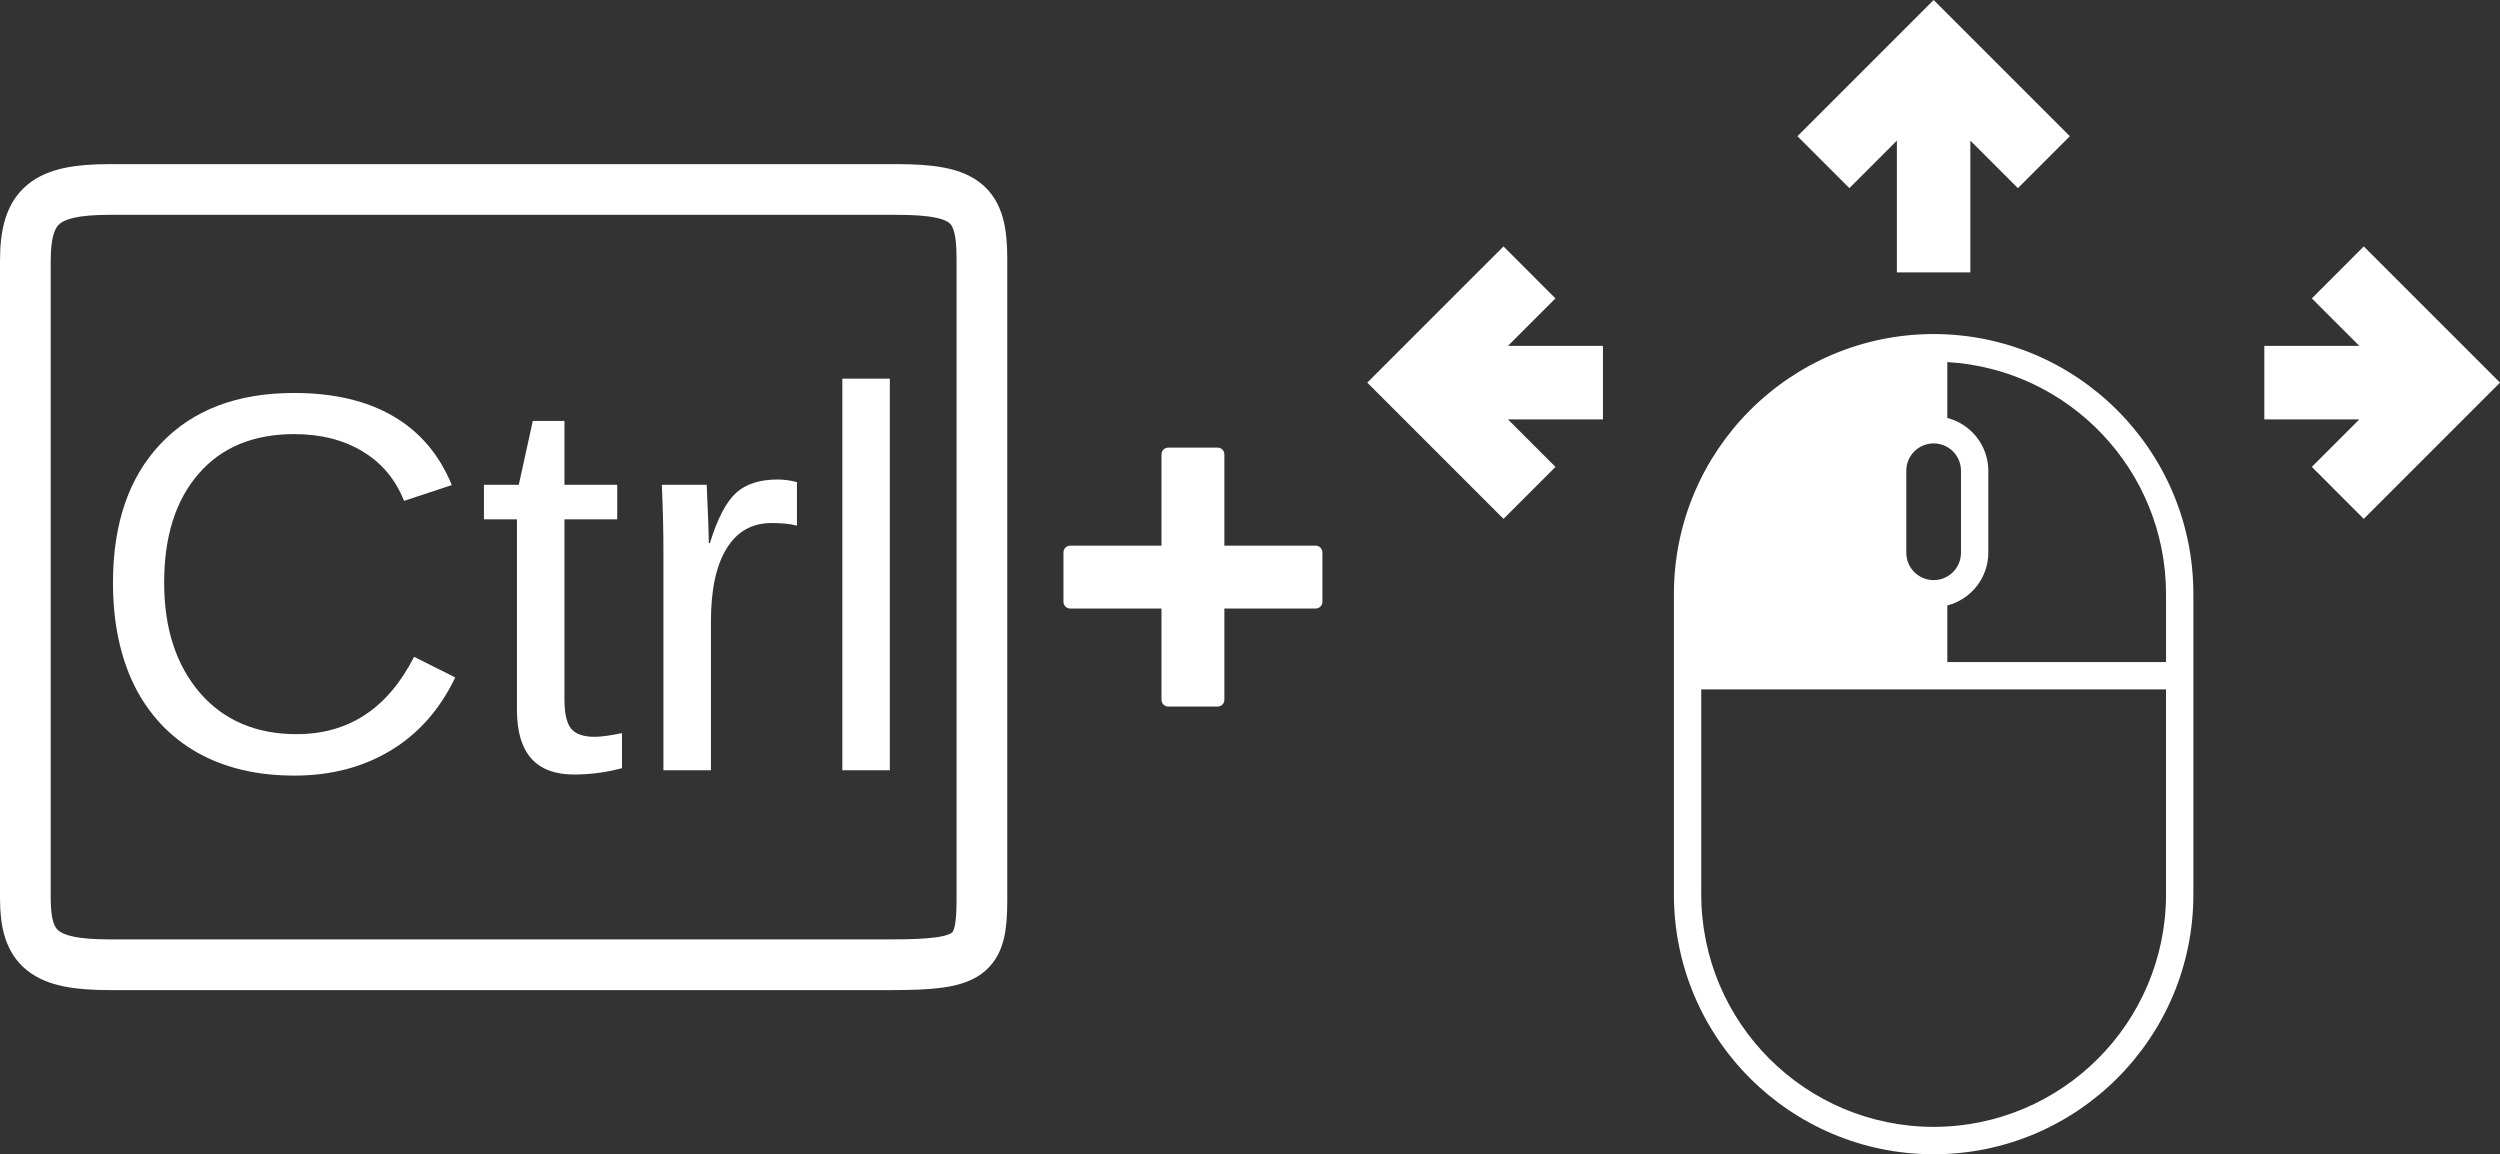
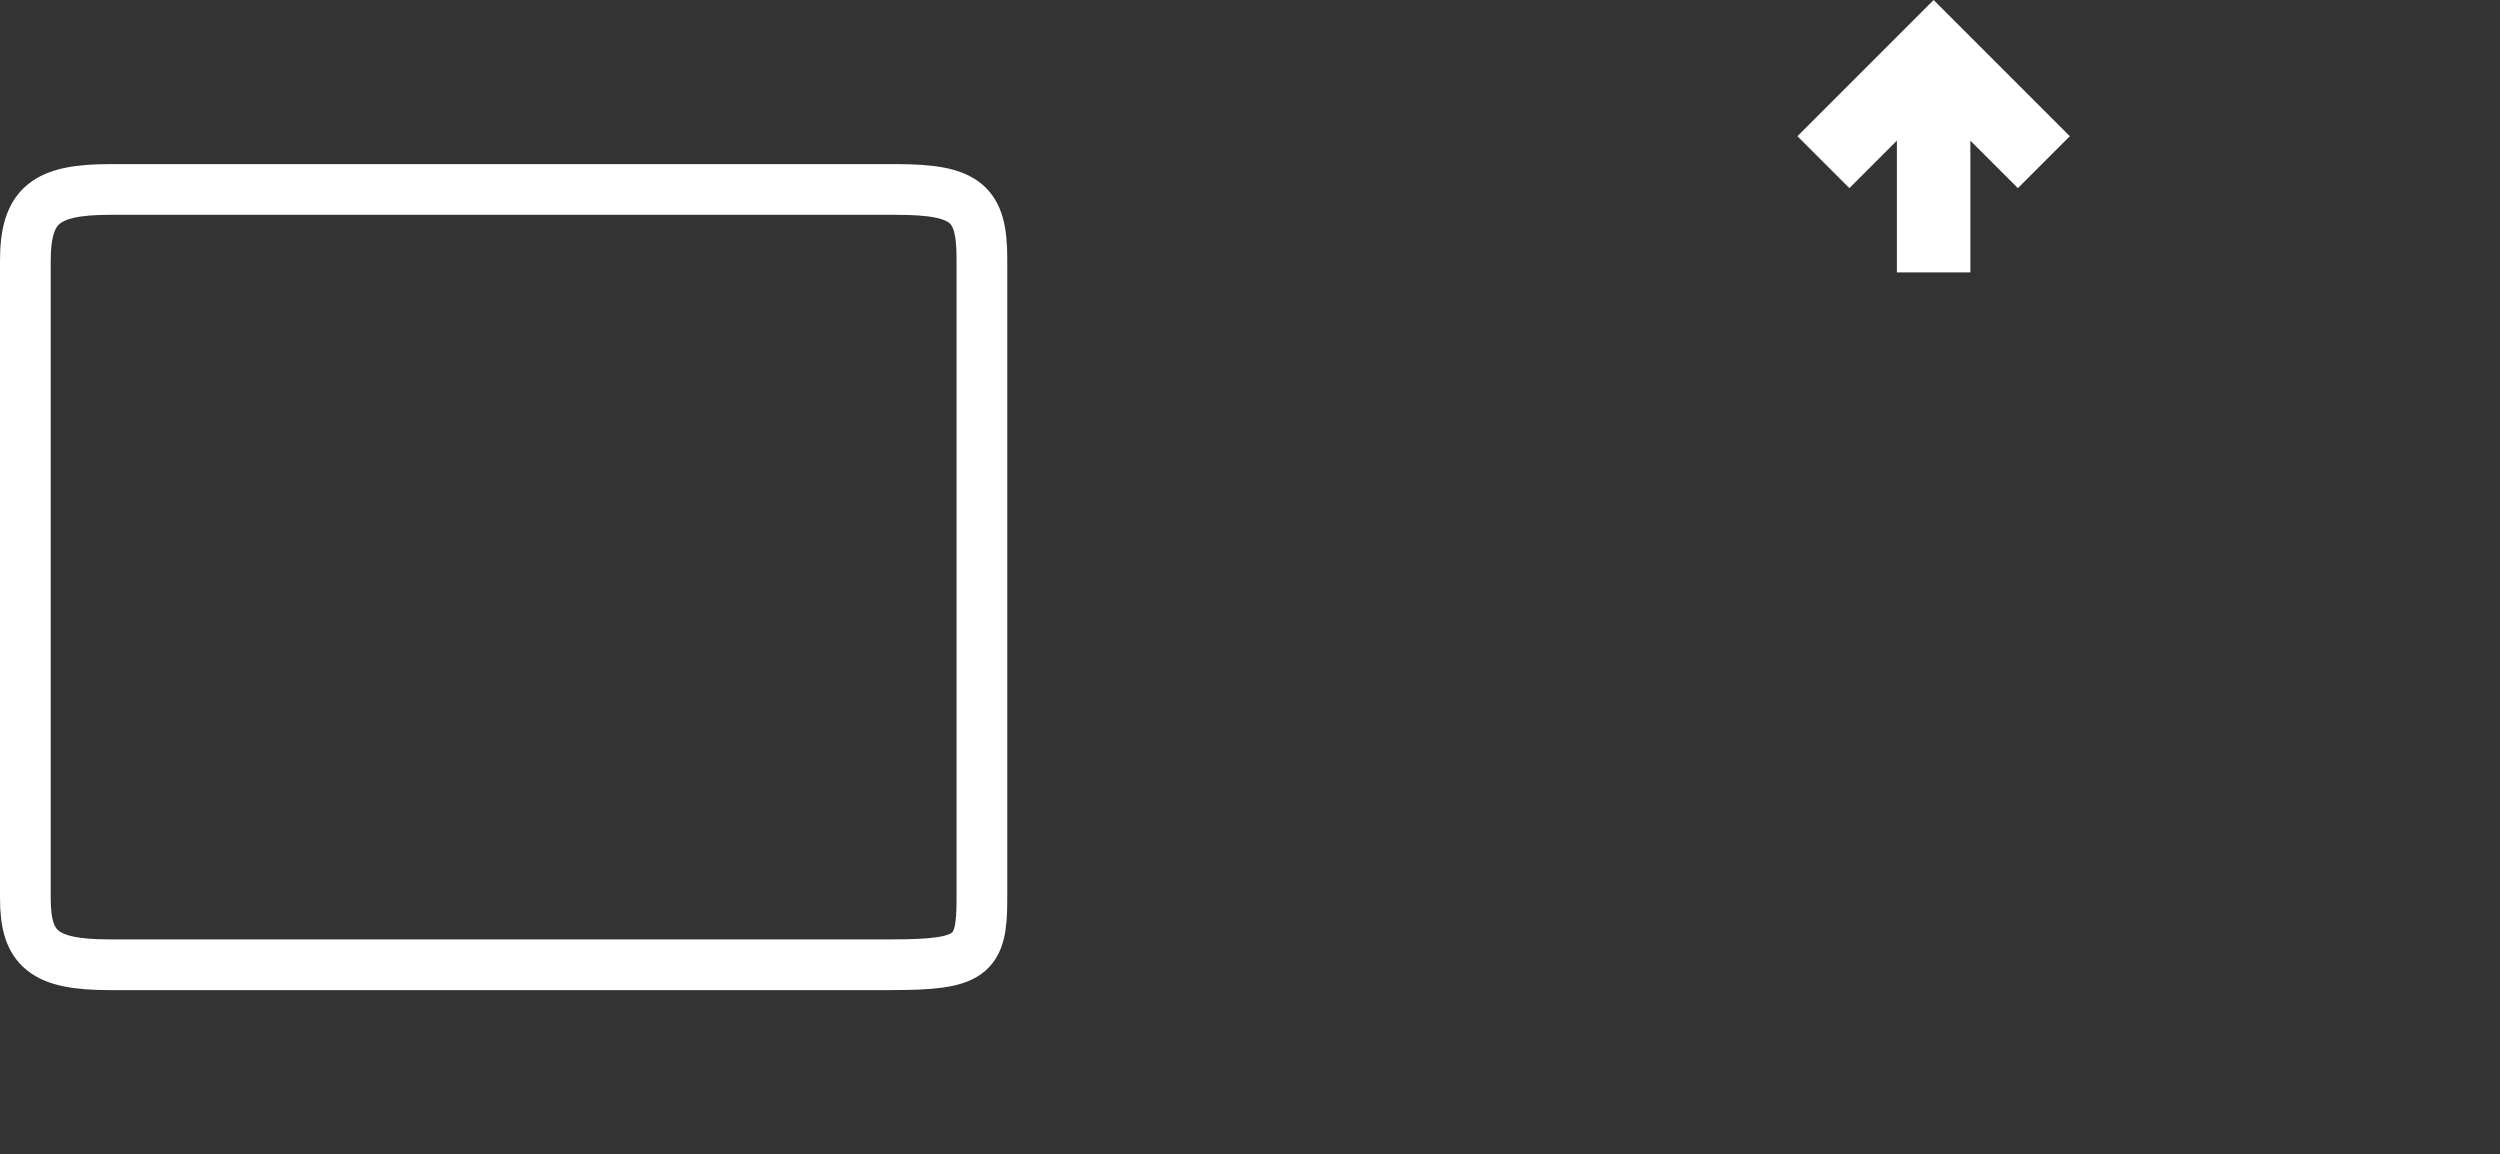
<svg xmlns="http://www.w3.org/2000/svg" width="69.311" height="32" version="1.1" viewBox="0 0 69.311 32" xml:space="preserve">
  <rect x="0" y="0" width="69.311" height="32" fill="#333333" stroke="none" />
-   <path d="m53.609 9.261c-3.975 0.004-7.196 3.226-7.201 7.201v8.338c0 3.977 3.224 7.201 7.201 7.201s7.201-3.224 7.201-7.201v-8.338c-0.004-3.975-3.226-7.196-7.201-7.201zm0.758 3.79v2.274c0 0.419-0.339 0.758-0.758 0.758s-0.758-0.339-0.758-0.758v-2.274c0-0.419 0.339-0.758 0.758-0.758s0.758 0.339 0.758 0.758zm5.685 11.748c-4e-3 3.557-2.886 6.439-6.443 6.443-3.557-4e-3 -6.439-2.886-6.443-6.443v-5.685h12.885zm0-6.443h-6.064v-1.57c0.667-0.172 1.134-0.773 1.137-1.462v-2.274c-0.003-0.689-0.47-1.29-1.137-1.462v-1.55c3.401 0.202 6.058 3.016 6.064 6.423z" fill="#fff" />
  <polygon points="57.385 3.776 53.609 0 49.833 3.776 51.273 5.216 52.59 3.899 52.59 7.552 54.627 7.552 54.627 3.899 55.945 5.216" fill="#fff" />
-   <polygon points="44.441 9.589 41.807 9.589 43.124 8.273 41.684 6.832 37.907 10.608 41.684 14.385 43.124 12.944 41.807 11.627 44.441 11.627" fill="#fff" />
-   <polygon points="62.777 9.589 62.777 11.627 65.411 11.627 64.094 12.944 65.534 14.385 69.311 10.608 65.534 6.832 64.094 8.273 65.411 9.589" fill="#fff" />
  <path d="m3.043 5.253h21.804c1.943 0 2.376 0.388 2.376 1.917v17.774c0 1.566-0.298 1.803-2.53 1.803h-21.663c-1.8 0-2.327-0.43-2.327-1.841v-17.667c0-1.546 0.558-1.986 2.339-1.986z" fill="none" stroke="#fff" stroke-width="1.406" />
-   <path d="m8.165 12.035q-1.712 0-2.663 1.105-0.951 1.097-0.951 3.014 0 1.895 0.988 3.051 0.995 1.149 2.685 1.149 2.166 0 3.256-2.144l1.141 0.571q-0.637 1.332-1.792 2.027-1.149 0.695-2.67 0.695-1.558 0-2.7-0.644-1.134-0.651-1.734-1.851-0.593-1.207-0.593-2.853 0-2.466 1.332-3.863 1.332-1.397 3.687-1.397 1.646 0 2.751 0.644 1.105 0.644 1.624 1.909l-1.324 0.439q-0.358-0.9-1.156-1.375-0.79-0.476-1.88-0.476zm9.079 9.262q-0.651 0.176-1.332 0.176-1.58 0-1.58-1.792v-5.282h-0.915v-0.958h0.966l0.388-1.77h0.878v1.77h1.463v0.958h-1.463v4.997q0 0.571 0.183 0.805 0.19 0.227 0.651 0.227 0.263 0 0.761-0.102zm1.149 0.059v-6.072q0-0.834-0.044-1.844h1.244q0.059 1.346 0.059 1.617h0.029q0.315-1.017 0.724-1.39 0.41-0.373 1.156-0.373 0.263 0 0.534 0.073v1.207q-0.263-0.073-0.702-0.073-0.819 0-1.251 0.71-0.432 0.702-0.432 2.019v4.126zm4.96 0v-10.857h1.317v10.857z" fill="#fff" stroke-width=".375px" aria-label="Ctrl" />
-   <path d="m36.663 15.315v1.369c0 0.103-0.084 0.187-0.187 0.187h-2.531v2.531c0 0.103-0.084 0.187-0.187 0.187h-1.369c-0.103 0-0.187-0.084-0.187-0.187v-2.531h-2.531c-0.103 0-0.187-0.084-0.187-0.187v-1.369c0-0.103 0.084-0.187 0.187-0.187h2.531v-2.531c0-0.103 0.084-0.187 0.187-0.187h1.369c0.103 0 0.187 0.084 0.187 0.187v2.531h2.531c0.103 0 0.187 0.084 0.187 0.187z" fill="#fff" />
</svg>